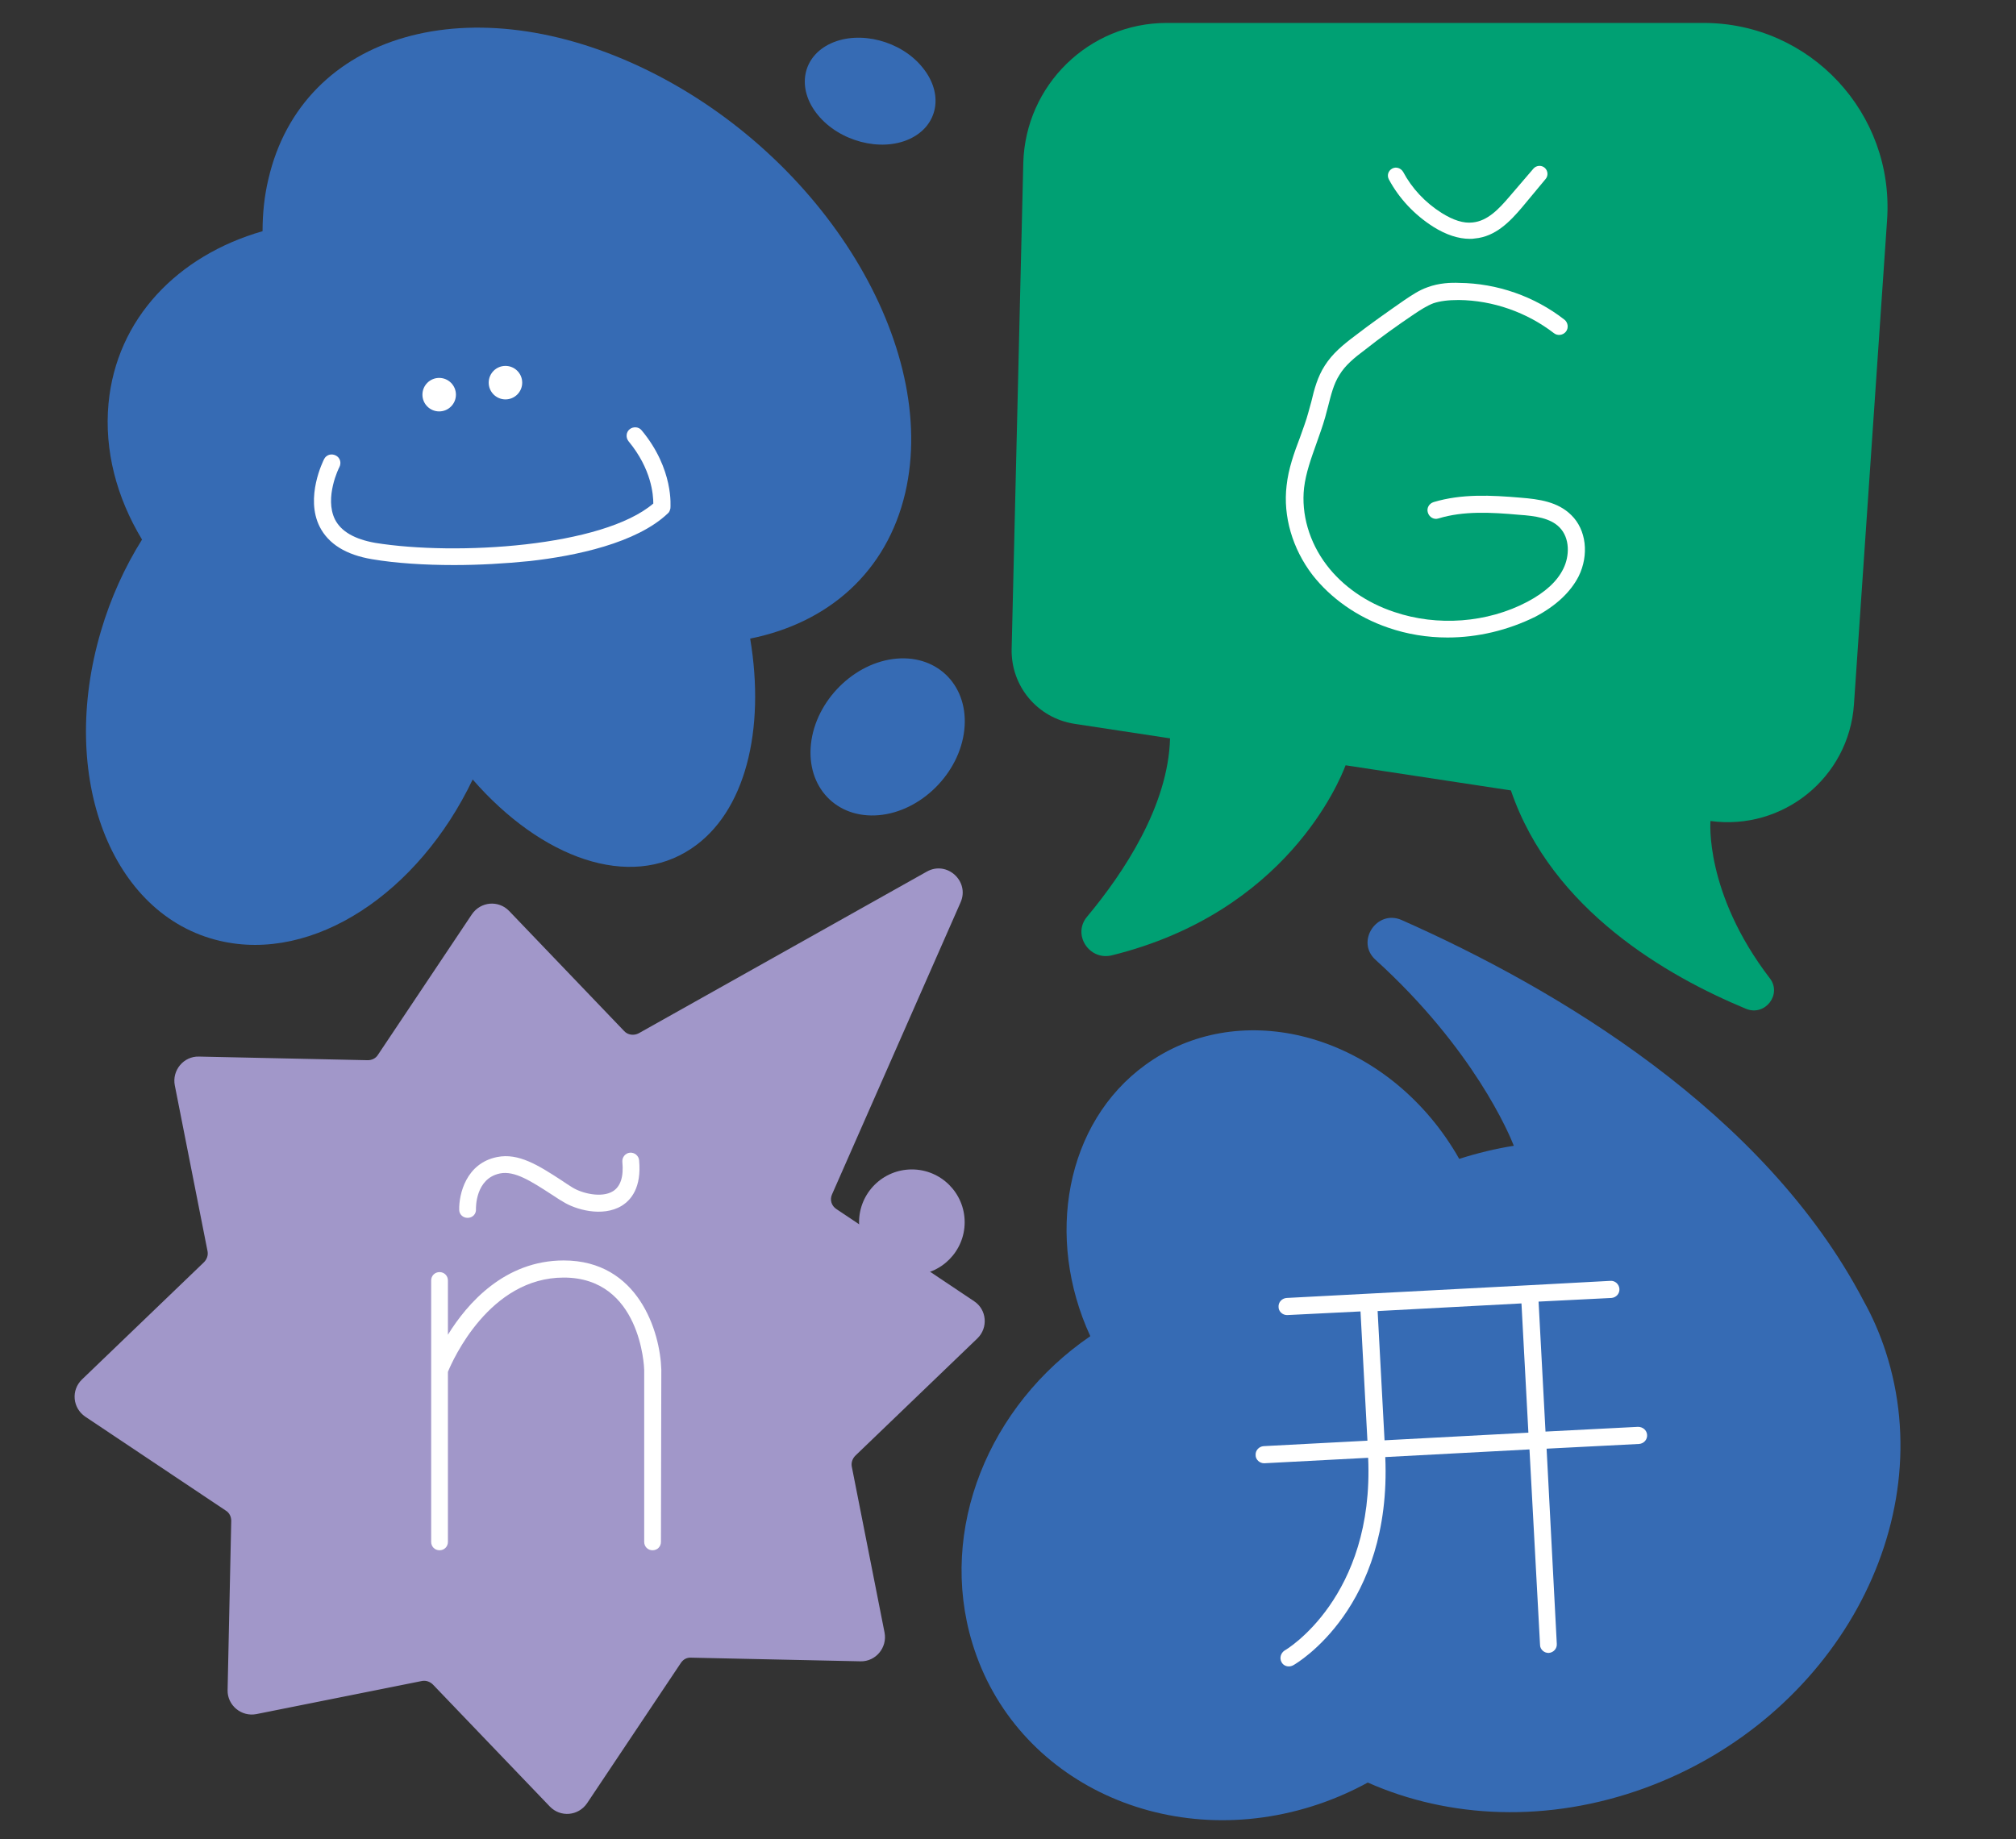
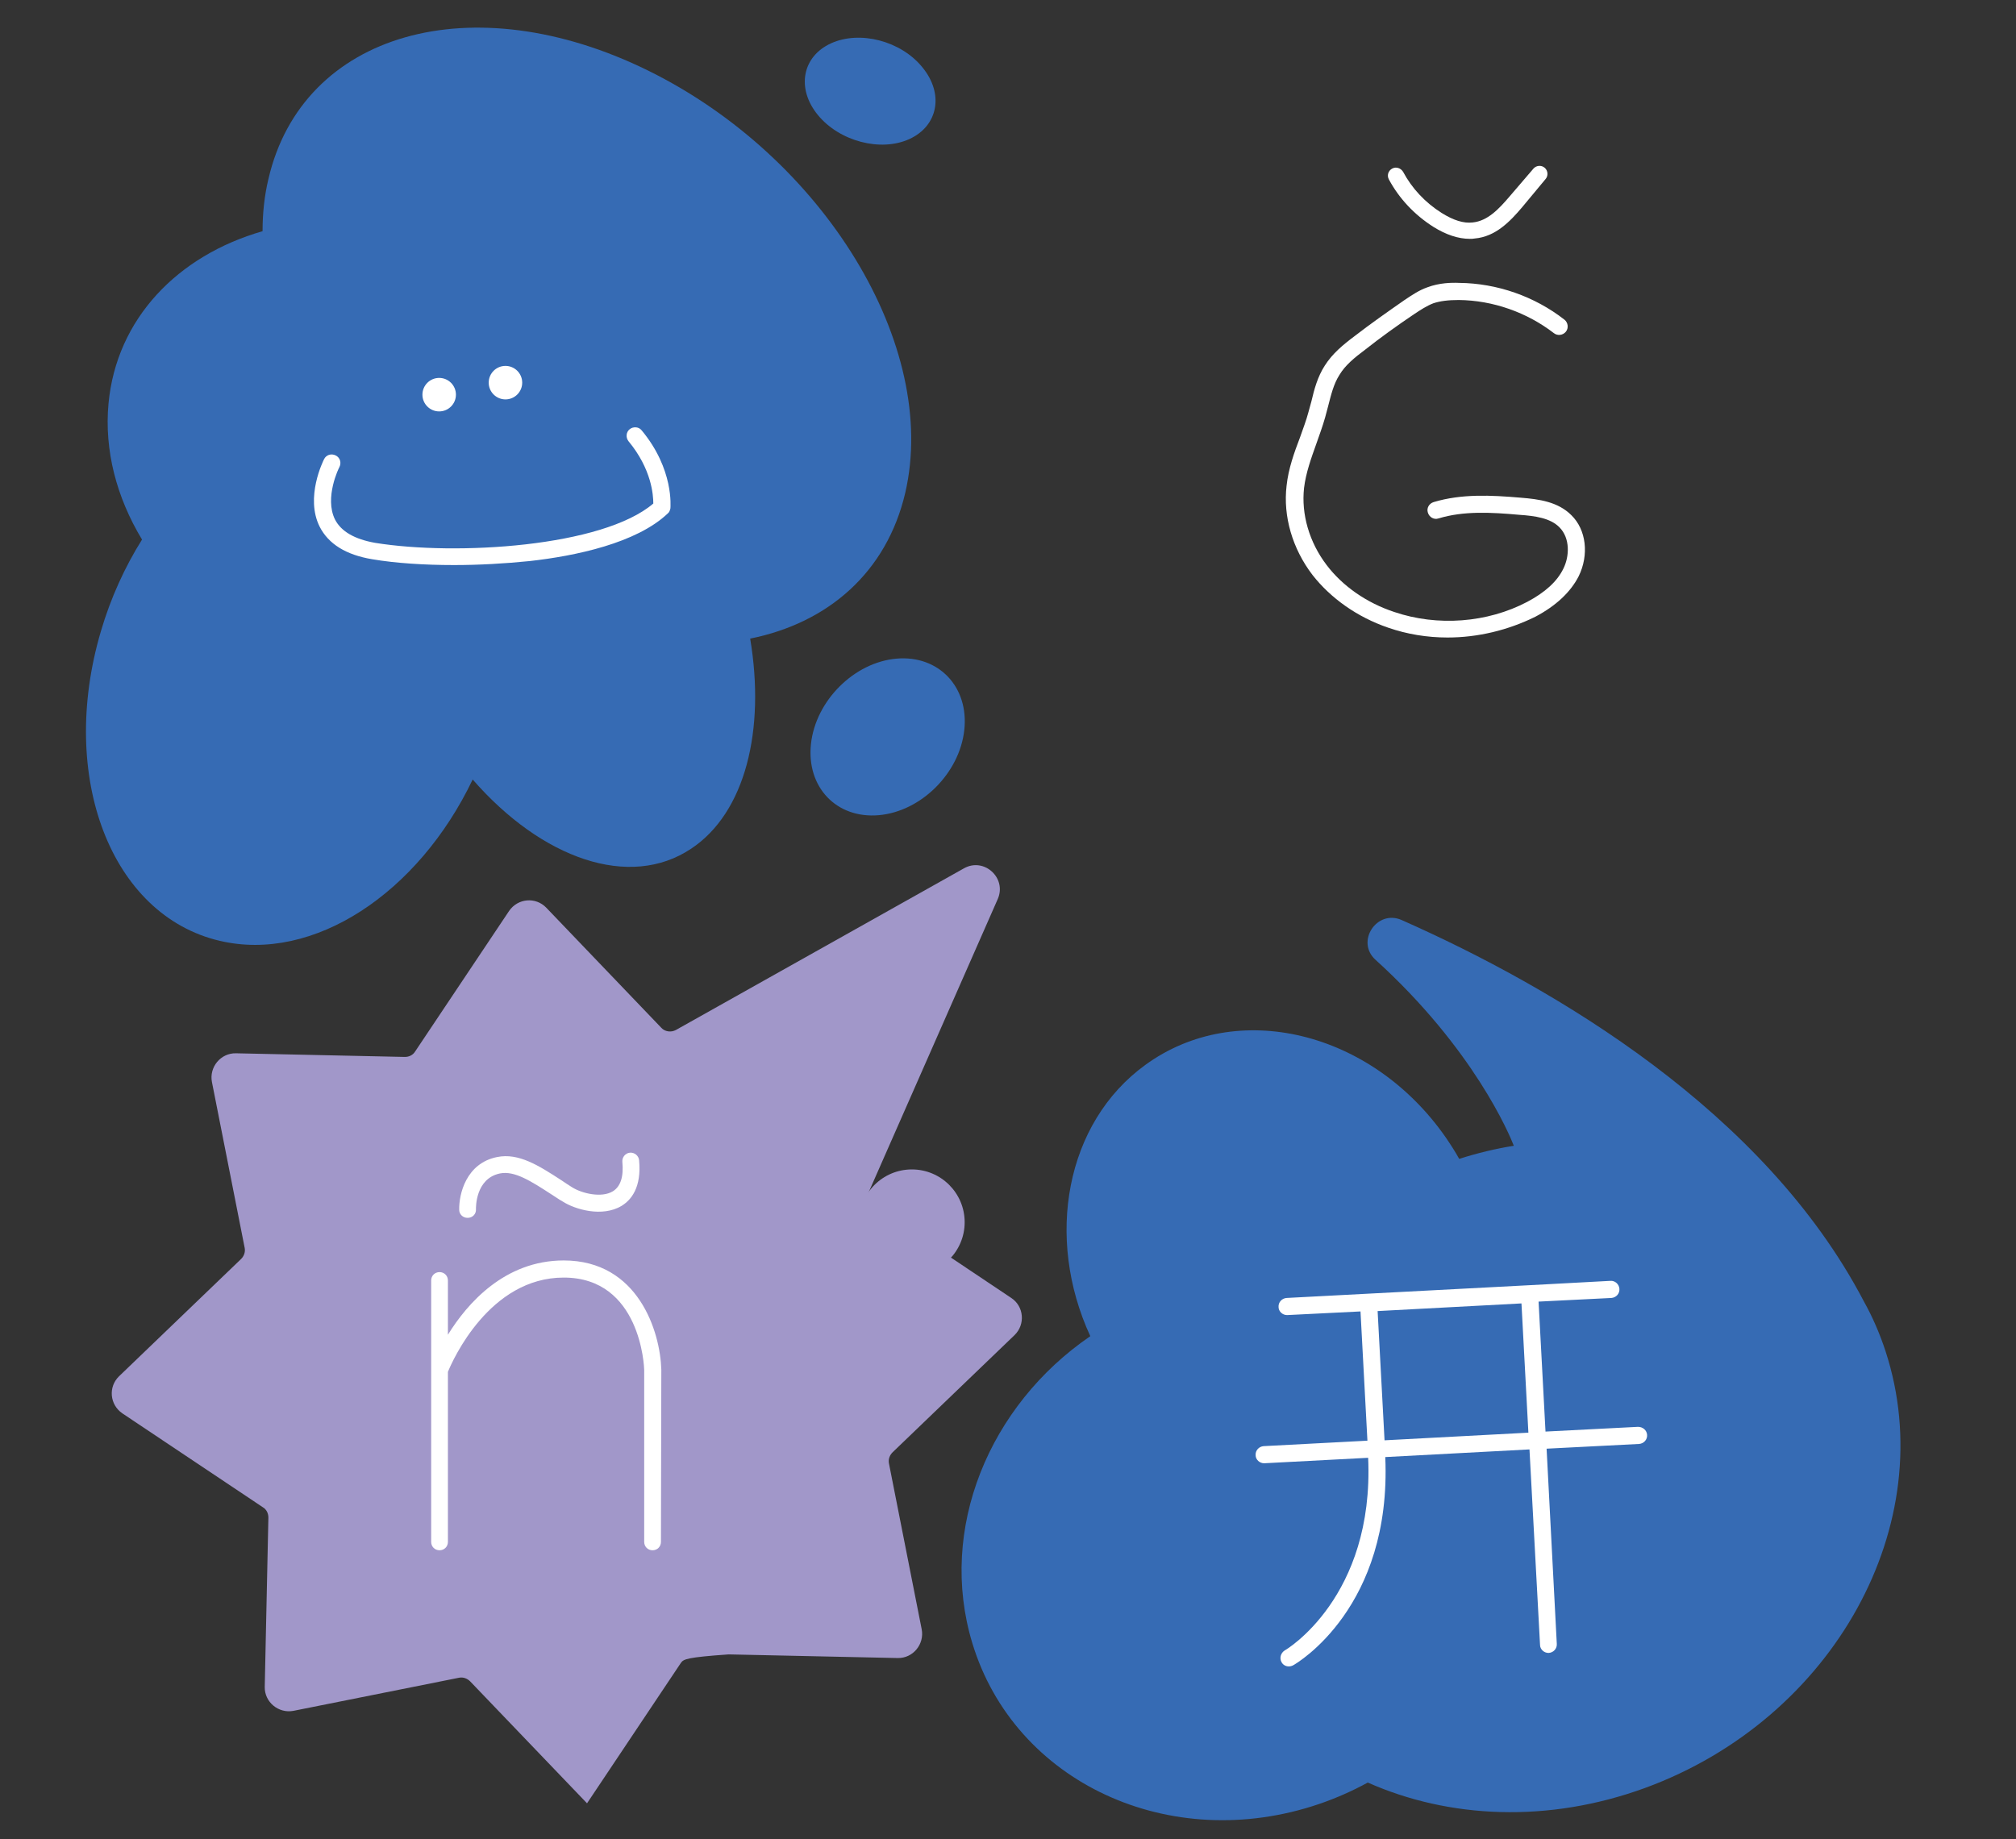
<svg xmlns="http://www.w3.org/2000/svg" version="1.1" width="55.36" height="50.52">
  <rect width="100%" height="100%" fill="#333333" stroke="none" />
  <svg version="1.1" id="SvgjsSvg1000" x="0px" y="0px" viewBox="0 0 55.36 50.52" style="enable-background:new 0 0 55.36 50.52;" xml:space="preserve">
    <style type="text/css">
	.st0{fill:#A197C9;}
	.st1{fill:#366BB4;}
	.st2{fill:#FFFFFF;}
	.st3{fill:#00A073;}
	.st4{fill-rule:evenodd;clip-rule:evenodd;fill:#FFFFFF;}
</style>
    <circle class="st0" cx="25.04" cy="33.57" r="1.45" />
    <path class="st1" d="M24.86,13.53c0.93-4.03-2.23-9.21-7.06-11.59S8.3,0.89,7.37,4.92C7.26,5.38,7.21,5.86,7.21,6.35  c-2.33,0.67-4.01,2.4-4.23,4.73c-0.12,1.29,0.22,2.58,0.92,3.74c-0.47,0.75-0.86,1.6-1.13,2.52c-1.18,4,0.28,7.8,3.26,8.5  c2.58,0.61,5.46-1.31,6.95-4.43c1.9,2.18,4.31,3.03,6,1.9c1.49-0.99,2.04-3.26,1.62-5.77C22.74,17.11,24.35,15.72,24.86,13.53z" />
    <path class="st1" d="M24.62,18.09c-1.16,0.1-2.22,1.15-2.35,2.34c-0.13,1.19,0.7,2.06,1.86,1.96c1.16-0.1,2.22-1.15,2.35-2.34  C26.61,18.87,25.78,17.99,24.62,18.09z" />
    <path class="st1" d="M24.97,3.82c0.79-0.36,0.96-1.24,0.36-1.97c-0.59-0.73-1.72-1.02-2.51-0.66c-0.79,0.36-0.96,1.24-0.36,1.97  C23.05,3.88,24.18,4.18,24.97,3.82z" />
    <path class="st2" d="M12.47,15.52c-0.81,0-1.6-0.05-2.25-0.16c-0.72-0.12-1.2-0.42-1.44-0.89c-0.41-0.81,0.1-1.82,0.12-1.86  c0.06-0.12,0.2-0.16,0.32-0.1c0.12,0.06,0.16,0.2,0.1,0.32c-0.01,0.01-0.42,0.84-0.12,1.44c0.17,0.33,0.54,0.54,1.1,0.64  c2.23,0.36,6.25,0.11,7.64-1.08c0-0.24-0.05-0.95-0.68-1.71c-0.08-0.1-0.07-0.25,0.03-0.33c0.1-0.08,0.25-0.07,0.33,0.03  c0.89,1.07,0.79,2.1,0.79,2.14c-0.01,0.05-0.03,0.11-0.07,0.14c-0.86,0.82-2.54,1.17-3.79,1.31C13.86,15.48,13.15,15.52,12.47,15.52  z" />
    <circle class="st2" cx="13.88" cy="10.51" r="0.46" />
    <circle class="st2" cx="12.06" cy="10.84" r="0.46" />
-     <path class="st0" d="M18.7,45.67l-2.58,3.86c-0.24,0.35-0.73,0.39-1.02,0.09l-3.21-3.35c-0.08-0.08-0.19-0.12-0.3-0.1l-4.55,0.91  c-0.41,0.08-0.8-0.24-0.79-0.66l0.1-4.65c0-0.11-0.05-0.22-0.15-0.28l-3.86-2.58c-0.35-0.24-0.39-0.73-0.09-1.02l3.35-3.22  c0.08-0.08,0.12-0.19,0.1-0.3l-0.9-4.56c-0.08-0.41,0.24-0.8,0.66-0.79l4.64,0.1c0.11,0,0.22-0.05,0.28-0.15l2.58-3.86  c0.24-0.35,0.73-0.39,1.02-0.09l3.16,3.3c0.1,0.11,0.27,0.13,0.4,0.06l7.91-4.44c0.55-0.31,1.18,0.26,0.93,0.84l-3.53,8.02  c-0.07,0.15-0.02,0.32,0.12,0.41l3.78,2.53c0.35,0.23,0.39,0.73,0.09,1.02l-3.35,3.22c-0.08,0.08-0.12,0.19-0.1,0.3l0.9,4.56  c0.08,0.41-0.24,0.8-0.66,0.79l-4.64-0.1C18.87,45.52,18.77,45.57,18.7,45.67z" />
+     <path class="st0" d="M18.7,45.67l-2.58,3.86l-3.21-3.35c-0.08-0.08-0.19-0.12-0.3-0.1l-4.55,0.91  c-0.41,0.08-0.8-0.24-0.79-0.66l0.1-4.65c0-0.11-0.05-0.22-0.15-0.28l-3.86-2.58c-0.35-0.24-0.39-0.73-0.09-1.02l3.35-3.22  c0.08-0.08,0.12-0.19,0.1-0.3l-0.9-4.56c-0.08-0.41,0.24-0.8,0.66-0.79l4.64,0.1c0.11,0,0.22-0.05,0.28-0.15l2.58-3.86  c0.24-0.35,0.73-0.39,1.02-0.09l3.16,3.3c0.1,0.11,0.27,0.13,0.4,0.06l7.91-4.44c0.55-0.31,1.18,0.26,0.93,0.84l-3.53,8.02  c-0.07,0.15-0.02,0.32,0.12,0.41l3.78,2.53c0.35,0.23,0.39,0.73,0.09,1.02l-3.35,3.22c-0.08,0.08-0.12,0.19-0.1,0.3l0.9,4.56  c0.08,0.41-0.24,0.8-0.66,0.79l-4.64-0.1C18.87,45.52,18.77,45.57,18.7,45.67z" />
    <path class="st2" d="M18.16,37.62c-0.03-1.04-0.63-3-2.68-3c-1.62,0-2.65,1.18-3.18,2.04v-1.49c0-0.13-0.1-0.23-0.23-0.23  c-0.13,0-0.23,0.1-0.23,0.23v7.18c0,0.13,0.1,0.23,0.23,0.23c0.13,0,0.23-0.1,0.23-0.23v-4.67c0.13-0.32,1.14-2.59,3.18-2.59  c2.11,0,2.21,2.45,2.21,2.54v4.72c0,0.13,0.1,0.23,0.23,0.23c0.13,0,0.23-0.1,0.23-0.23L18.16,37.62z" />
    <path class="st2" d="M12.84,33.45C12.84,33.45,12.84,33.45,12.84,33.45c0.14,0,0.24-0.11,0.23-0.24c0-0.03-0.02-0.84,0.66-0.98  c0.4-0.08,0.85,0.21,1.42,0.58c0.1,0.06,0.19,0.13,0.3,0.19c0.34,0.22,1.09,0.44,1.62,0.12c0.26-0.16,0.55-0.5,0.48-1.25  c-0.01-0.13-0.13-0.22-0.25-0.21c-0.13,0.01-0.22,0.13-0.21,0.25c0.04,0.41-0.05,0.68-0.26,0.81c-0.31,0.19-0.85,0.06-1.12-0.11  c-0.1-0.06-0.2-0.13-0.29-0.19c-0.63-0.41-1.18-0.76-1.77-0.64c-0.85,0.17-1.05,1.02-1.04,1.45C12.61,33.35,12.71,33.45,12.84,33.45  z" />
-     <path class="st3" d="M46.78,0.63H32.04c-2.14,0-3.88,1.71-3.94,3.84l-0.32,13.36c-0.02,1.02,0.71,1.89,1.72,2.05l2.63,0.4  c-0.05,1.85-1.27,3.69-2.28,4.9c-0.41,0.49,0.06,1.21,0.68,1.06c4.78-1.18,6.25-4.77,6.42-5.22l4.54,0.69  c1.12,3.29,4.31,5.11,6.46,6c0.52,0.21,0.99-0.4,0.65-0.84c-1.8-2.35-1.63-4.32-1.63-4.32l0,0c1.99,0.27,3.8-1.19,3.94-3.2  l0.91-13.31C52.02,3.11,49.71,0.63,46.78,0.63z" />
    <path class="st2" d="M40.36,6.56c-0.31,0-0.65-0.11-1-0.33c-0.52-0.33-0.94-0.78-1.22-1.3c-0.06-0.11-0.02-0.24,0.09-0.3  c0.11-0.06,0.24-0.01,0.3,0.09c0.24,0.45,0.6,0.84,1.06,1.13c0.32,0.2,0.6,0.29,0.85,0.26c0.41-0.04,0.72-0.37,1.01-0.71l0.66-0.77  c0.08-0.09,0.22-0.1,0.31-0.02c0.09,0.08,0.1,0.22,0.02,0.31L41.8,5.69c-0.33,0.39-0.73,0.81-1.3,0.86  C40.45,6.56,40.41,6.56,40.36,6.56z" />
    <path class="st2" d="M39.75,17.51c-0.56,0-1.11-0.09-1.63-0.27c-0.85-0.29-1.58-0.81-2.08-1.45c-0.55-0.72-0.81-1.61-0.71-2.45  c0.05-0.47,0.21-0.91,0.37-1.33c0.08-0.23,0.17-0.46,0.23-0.69c0.03-0.1,0.05-0.19,0.08-0.29c0.08-0.34,0.17-0.68,0.37-0.99  c0.21-0.33,0.5-0.57,0.82-0.81c0.44-0.34,0.91-0.67,1.37-0.99c0.21-0.14,0.4-0.27,0.63-0.35c0.32-0.12,0.65-0.13,0.87-0.12  c1.04,0.01,2.07,0.37,2.89,1.01c0.1,0.08,0.12,0.23,0.04,0.33c-0.08,0.1-0.23,0.12-0.33,0.04c-0.74-0.57-1.67-0.9-2.61-0.91  c-0.3,0-0.52,0.03-0.7,0.09c-0.18,0.07-0.35,0.18-0.53,0.3c-0.46,0.31-0.92,0.64-1.35,0.98c-0.28,0.21-0.54,0.42-0.7,0.69  c-0.16,0.25-0.23,0.55-0.31,0.86c-0.03,0.1-0.05,0.2-0.08,0.3c-0.07,0.25-0.16,0.49-0.24,0.72c-0.15,0.42-0.29,0.81-0.34,1.22  c-0.08,0.72,0.14,1.49,0.62,2.12c0.44,0.58,1.1,1.04,1.86,1.29c1.18,0.4,2.55,0.3,3.65-0.28c0.49-0.26,0.82-0.56,0.99-0.91  c0.17-0.34,0.19-0.84-0.11-1.14c-0.25-0.25-0.66-0.31-1.1-0.34c-0.78-0.07-1.53-0.11-2.22,0.1c-0.12,0.04-0.25-0.03-0.29-0.16  c-0.04-0.12,0.03-0.25,0.16-0.29c0.77-0.23,1.57-0.19,2.39-0.12c0.5,0.04,1.02,0.11,1.39,0.48c0.41,0.4,0.49,1.09,0.2,1.68  c-0.22,0.43-0.62,0.81-1.19,1.11C41.41,17.31,40.58,17.51,39.75,17.51z" />
    <path class="st1" d="M51.78,37.12c-0.16-0.49-0.36-0.95-0.6-1.38c-2.73-5.22-8.47-8.6-12.69-10.47c-0.68-0.3-1.27,0.59-0.72,1.09  c2.7,2.45,3.68,4.8,3.8,5.11c-0.5,0.08-1,0.2-1.5,0.36c-0.11-0.2-0.24-0.4-0.37-0.59c-2.04-2.93-5.74-3.82-8.25-1.99  c-2.19,1.59-2.76,4.74-1.51,7.45c-2.78,1.9-4.19,5.3-3.24,8.43c1.16,3.83,5.43,5.81,9.52,4.42c0.47-0.16,0.92-0.36,1.34-0.59  c2.23,0.99,4.95,1.12,7.61,0.15C50.36,47.21,53.32,41.85,51.78,37.12z" />
    <path class="st4" d="M42.44,39.32l2.54-0.13c0.13,0,0.24,0.09,0.25,0.22c0.01,0.13-0.09,0.24-0.22,0.25l-2.54,0.13l0.28,5.36  c0.01,0.13-0.09,0.24-0.22,0.25h-0.01c-0.12,0-0.23-0.1-0.23-0.22L42,39.81l-3.96,0.21c0.18,4.13-2.42,5.66-2.53,5.72  c-0.04,0.02-0.08,0.03-0.12,0.03c-0.08,0-0.16-0.04-0.2-0.12c-0.06-0.11-0.02-0.25,0.09-0.32c0.03-0.01,2.46-1.46,2.29-5.29  l-2.85,0.15h-0.01c-0.12,0-0.23-0.1-0.23-0.22c-0.01-0.13,0.09-0.24,0.22-0.25l2.85-0.15l-0.19-3.55l-2.01,0.1h-0.01  c-0.12,0-0.23-0.1-0.23-0.22c-0.01-0.13,0.09-0.24,0.22-0.25l6.66-0.35l2.23-0.12c0.13-0.01,0.24,0.09,0.25,0.22  c0.01,0.13-0.09,0.24-0.22,0.25l-2,0.1L42.44,39.32z M37.83,36.01l0.19,3.55l3.95-0.21l-0.19-3.55L37.83,36.01z" />
  </svg>
  <style>@media (prefers-color-scheme: light) { :root { filter: none; } }
</style>
</svg>